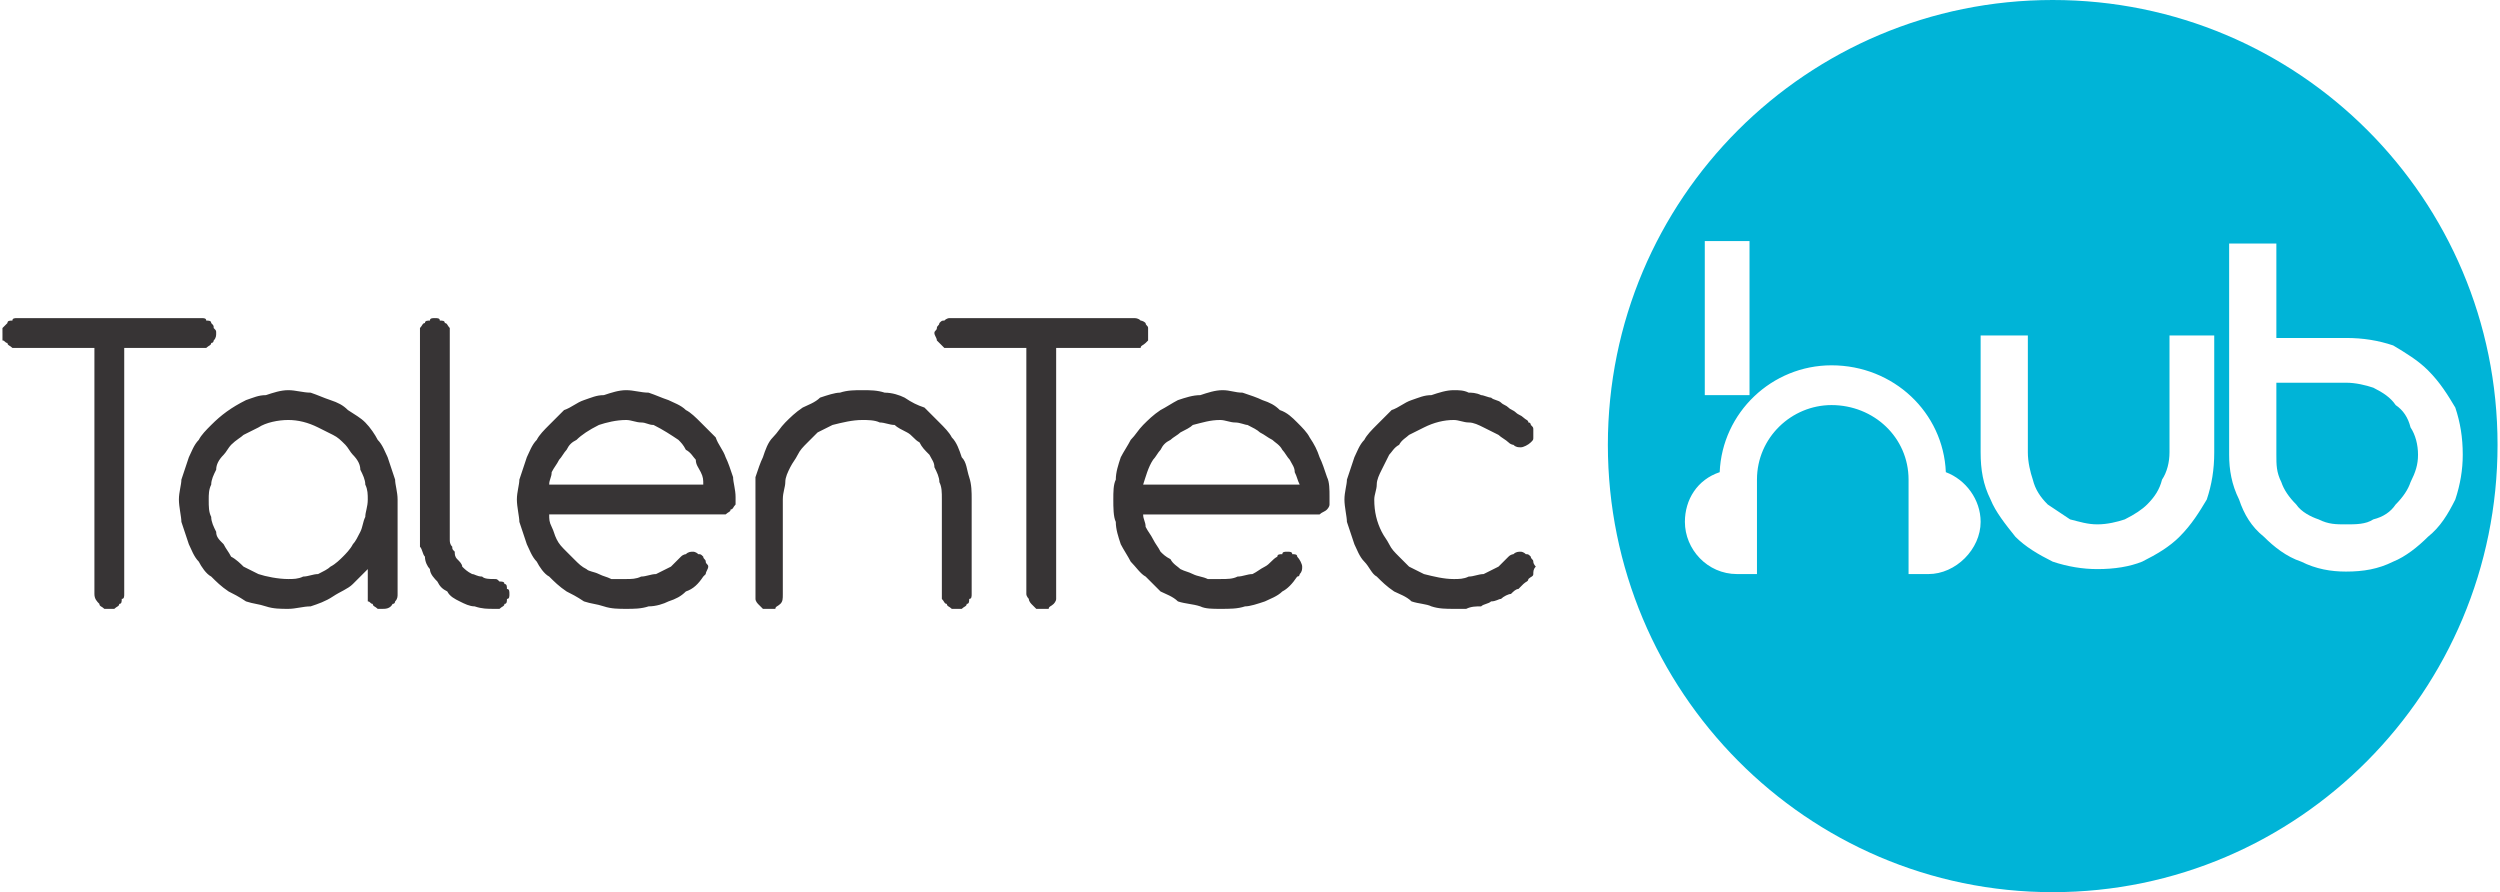
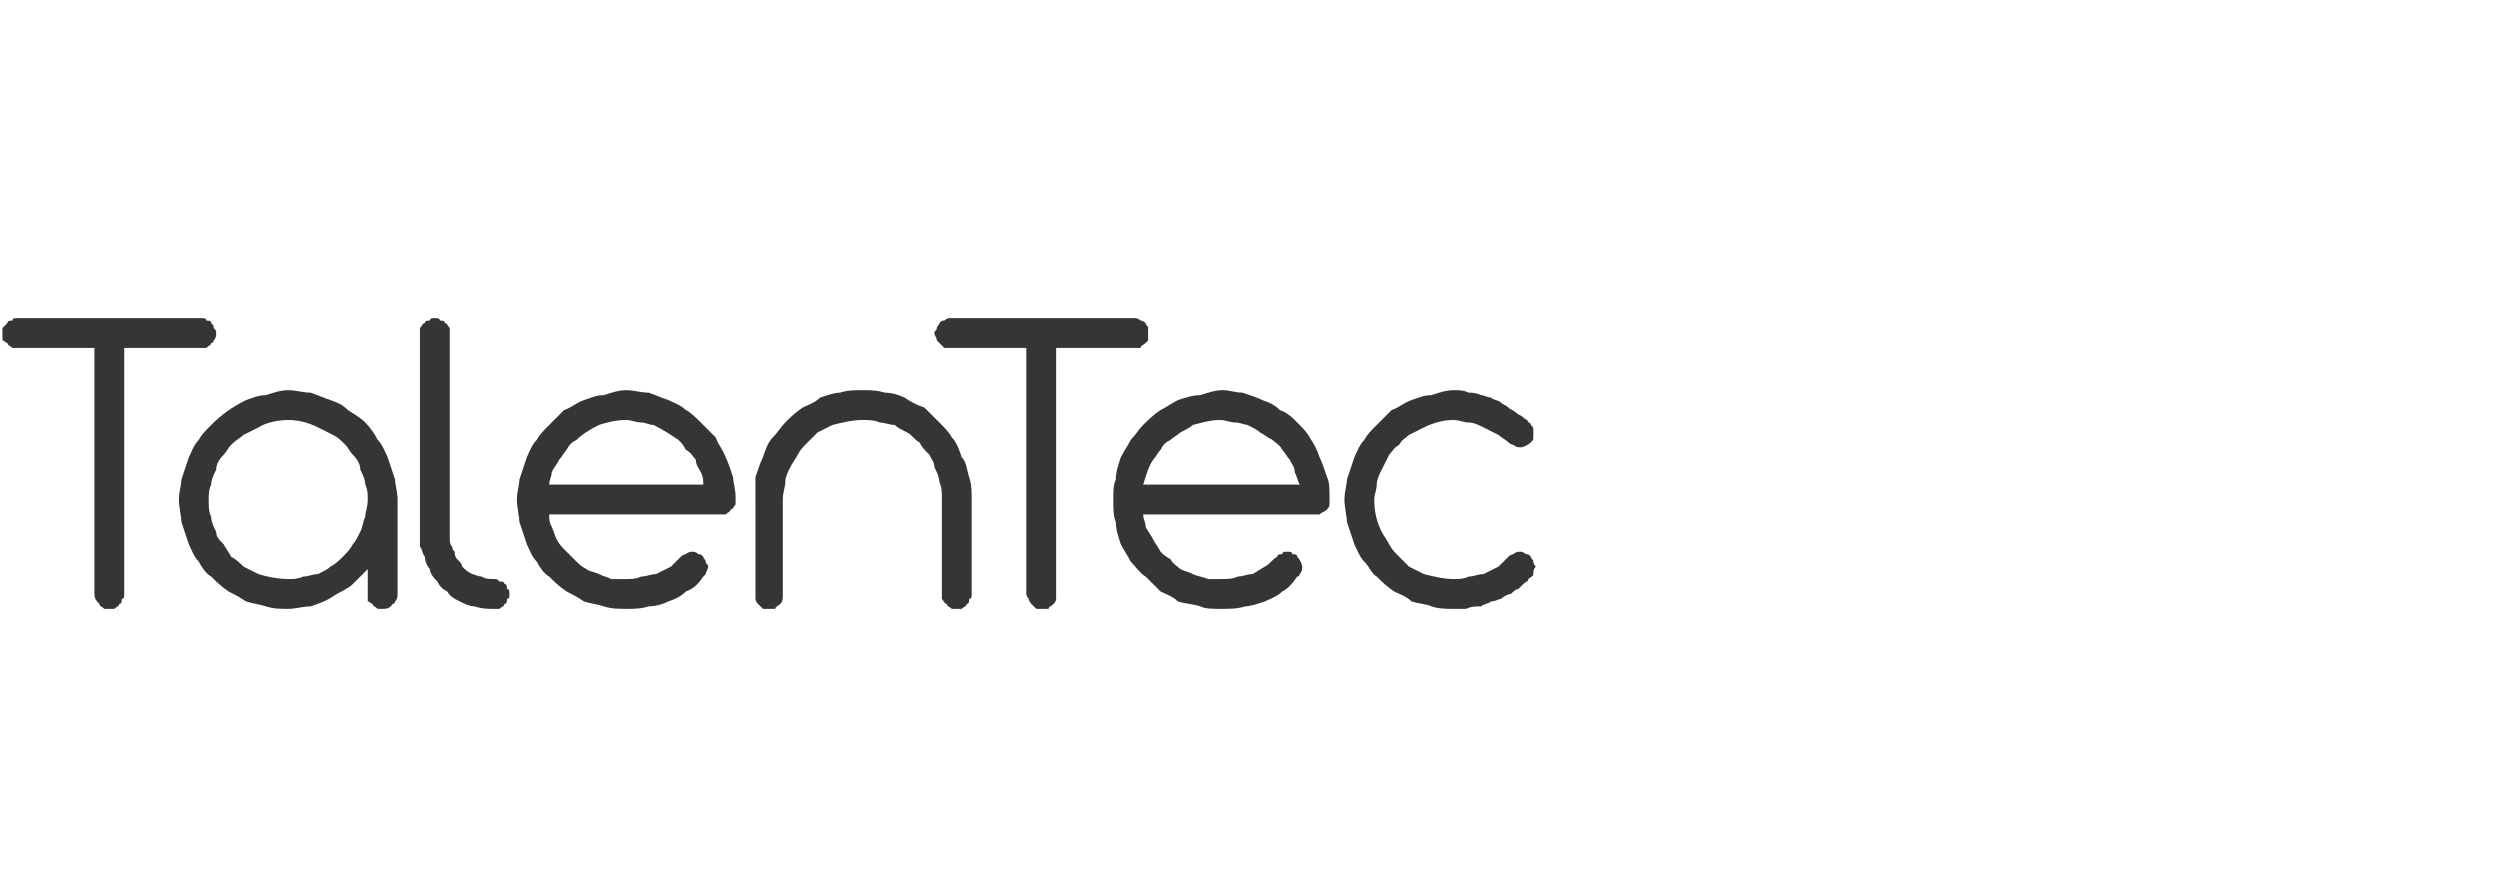
<svg xmlns="http://www.w3.org/2000/svg" xml:space="preserve" width="3.881in" height="1.385in" version="1.1" style="shape-rendering:geometricPrecision; text-rendering:geometricPrecision; image-rendering:optimizeQuality; fill-rule:evenodd; clip-rule:evenodd" viewBox="0 0 1004 359">
  <defs>
    <style type="text/css">
   
    .fil0 {fill:#00B4D7}
    .fil1 {fill:#373435;fill-rule:nonzero}
   
  </style>
  </defs>
  <g id="Layer_x0020_1">
    <g id="_347253272">
-       <path class="fil0" d="M963 163c-2,-3 -5,-5 -9,-7 -3,-1 -7,-2 -11,-2l-28 0 0 29c0,4 0,7 2,11 1,3 3,6 6,9 2,3 6,5 9,6 4,2 7,2 11,2 4,0 8,0 11,-2 4,-1 7,-3 9,-6 3,-3 5,-6 6,-9 2,-4 3,-7 3,-11 0,-4 -1,-8 -3,-11 -1,-4 -3,-7 -6,-9zm-138 -163c-99,0 -179,80 -179,179 0,99 80,180 179,180 99,0 179,-81 179,-180 0,-99 -80,-179 -179,-179zm-140 97l18 0 0 62 -18 0 0 -62zm90 134l-8 0 0 -38c0,-17 -14,-30 -31,-30 -16,0 -30,13 -30,30l0 38 -8 0c-12,0 -21,-10 -21,-21 0,-9 5,-17 14,-20 1,-24 21,-43 45,-43 25,0 45,19 46,43 8,3 14,11 14,20 0,11 -10,21 -21,21zm115 -49c0,7 -1,13 -3,19 -3,5 -6,10 -11,15 -4,4 -9,7 -15,10 -5,2 -11,3 -18,3 -6,0 -12,-1 -18,-3 -6,-3 -11,-6 -15,-10 -4,-5 -8,-10 -10,-15 -3,-6 -4,-12 -4,-19l0 -47 19 0 0 47c0,4 1,8 2,11 1,4 3,7 6,10 3,2 6,4 9,6 4,1 7,2 11,2 4,0 8,-1 11,-2 4,-2 7,-4 9,-6 3,-3 5,-6 6,-10 2,-3 3,-7 3,-11l0 -47 18 0 0 47 0 0zm86 34c-4,4 -9,8 -14,10 -6,3 -12,4 -19,4 -6,0 -12,-1 -18,-4 -6,-2 -11,-6 -15,-10 -5,-4 -8,-9 -10,-15 -3,-6 -4,-12 -4,-18l0 -85 19 0 0 38 28 0c7,0 13,1 19,3 5,3 10,6 14,10 5,5 8,10 11,15 2,6 3,12 3,19 0,6 -1,12 -3,18 -3,6 -6,11 -11,15z" />
      <path class="fil1" d="M0 134c0,-1 0,-1 0,-2 1,-1 1,-1 2,-2l0 0c0,-1 1,-1 2,-1 0,-1 1,-1 2,-1l74 0c1,0 2,0 2,1 1,0 2,0 2,1 1,1 1,1 1,2 1,1 1,1 1,2 0,1 0,2 -1,3 0,0 0,1 -1,1l0 0c0,1 -1,1 -2,2 0,0 -1,0 -2,0l-31 0 0 99c0,1 0,2 -1,2 0,1 0,2 -1,2 0,1 -1,1 -2,2l0 0c0,0 -1,0 -2,0 -1,0 -2,0 -2,0 -1,-1 -2,-1 -2,-2 -1,-1 -2,-2 -2,-4l0 -99 -31 0c-1,0 -2,0 -2,0 -1,-1 -2,-1 -2,-2l0 0c-1,0 -1,-1 -2,-1 0,-1 0,-2 0,-3zm115 23c3,0 6,1 9,1 3,1 5,2 8,3 3,1 5,2 7,4 3,2 5,3 7,5 2,2 4,5 5,7 2,2 3,5 4,7 1,3 2,6 3,9 0,2 1,5 1,8l0 38c0,1 0,2 -1,3 0,0 0,1 -1,1 -1,2 -3,2 -4,2 -1,0 -2,0 -2,0 -1,-1 -2,-1 -2,-2l0 0c-1,0 -1,-1 -2,-1l0 0c0,-1 0,-2 0,-3l0 -10c-2,2 -4,4 -6,6 -2,2 -5,3 -8,5 -3,2 -6,3 -9,4 -3,0 -6,1 -9,1 -3,0 -6,0 -9,-1 -3,-1 -5,-1 -8,-2 -3,-2 -5,-3 -7,-4 -3,-2 -5,-4 -7,-6 -2,-1 -4,-4 -5,-6 -2,-2 -3,-5 -4,-7 -1,-3 -2,-6 -3,-9 0,-2 -1,-6 -1,-9 0,-3 1,-6 1,-8 1,-3 2,-6 3,-9 1,-2 2,-5 4,-7 1,-2 3,-4 5,-6 4,-4 8,-7 14,-10 3,-1 5,-2 8,-2 3,-1 6,-2 9,-2l0 0zm-32 44c0,3 0,5 1,7 0,2 1,4 2,6 0,2 1,3 3,5 1,2 2,3 3,5l0 0c2,1 4,3 5,4 2,1 4,2 6,3 3,1 8,2 12,2 2,0 4,0 6,-1 2,0 4,-1 6,-1 2,-1 4,-2 5,-3 2,-1 4,-3 5,-4 1,-1 3,-3 4,-5 1,-1 2,-3 3,-5 1,-2 1,-4 2,-6 0,-2 1,-4 1,-7 0,-2 0,-4 -1,-6 0,-2 -1,-4 -2,-6l0 0c0,-2 -1,-4 -3,-6 -1,-1 -2,-3 -3,-4 -2,-2 -3,-3 -5,-4 -2,-1 -4,-2 -6,-3 -4,-2 -8,-3 -12,-3 -4,0 -9,1 -12,3 -2,1 -4,2 -6,3 -1,1 -3,2 -5,4 -1,1 -2,3 -3,4 -2,2 -3,4 -3,6 -1,2 -2,4 -2,6 -1,2 -1,4 -1,6zm121 38c0,1 0,2 -1,2 0,1 0,2 -1,2l0 0c0,1 -1,1 -2,2 -1,0 -1,0 -2,0l0 0c-3,0 -5,0 -8,-1 -2,0 -4,-1 -6,-2 -2,-1 -4,-2 -5,-4 -2,-1 -3,-2 -4,-4 -1,-1 -3,-3 -3,-5 -1,-1 -2,-3 -2,-5 -1,-1 -1,-3 -2,-4l0 0c0,-2 0,-3 0,-5l0 -81c0,-1 0,-2 0,-2 1,-1 1,-2 2,-2l0 0c0,-1 1,-1 2,-1l0 0c0,-1 1,-1 2,-1 1,0 2,0 2,1l0 0c1,0 2,0 2,1 1,0 1,1 2,2 0,0 0,1 0,2l0 81c0,1 0,1 0,2 0,1 0,2 1,3 0,1 0,1 1,2 0,1 0,2 1,3 1,1 2,2 2,3 1,1 2,2 4,3 1,0 2,1 4,1 1,1 3,1 5,1l0 0c1,0 1,0 2,1 1,0 2,0 2,1 1,0 1,1 1,2 1,0 1,1 1,2zm16 -32c0,2 0,3 1,5 1,2 1,3 2,5 1,2 2,3 4,5 1,1 2,2 3,3 2,2 3,3 5,4 1,1 3,1 5,2 2,1 3,1 5,2l0 0c2,0 4,0 6,0 2,0 4,0 6,-1 2,0 4,-1 6,-1 2,-1 4,-2 6,-3 1,-1 3,-3 4,-4 1,-1 2,-1 2,-1 1,-1 2,-1 3,-1 0,0 1,0 2,1 1,0 1,0 2,1l0 0c0,1 1,1 1,2 0,1 1,1 1,2 0,1 -1,2 -1,3 0,0 -1,1 -1,1 -2,3 -4,5 -7,6 -2,2 -4,3 -7,4 -2,1 -5,2 -8,2l0 0c-3,1 -6,1 -9,1 -3,0 -6,0 -9,-1 -3,-1 -5,-1 -8,-2 -3,-2 -5,-3 -7,-4 -3,-2 -5,-4 -7,-6 -2,-1 -4,-4 -5,-6 -2,-2 -3,-5 -4,-7 -1,-3 -2,-6 -3,-9 0,-2 -1,-6 -1,-9 0,-3 1,-6 1,-8 1,-3 2,-6 3,-9 1,-2 2,-5 4,-7 1,-2 3,-4 5,-6l0 0c2,-2 4,-4 6,-6 3,-1 5,-3 8,-4 3,-1 5,-2 8,-2 3,-1 6,-2 9,-2l0 0c3,0 6,1 9,1 3,1 5,2 8,3 2,1 5,2 7,4 2,1 4,3 6,5 2,2 4,4 6,6 1,3 3,5 4,8 1,2 2,5 3,8 0,2 1,5 1,8 0,1 0,2 0,3 -1,1 -1,2 -2,2 0,1 -1,1 -2,2l0 0c-1,0 -1,0 -2,0l-69 0zm31 -38c-4,0 -8,1 -11,2 -4,2 -7,4 -9,6 -2,1 -3,2 -4,4 -1,1 -2,3 -3,4l0 0c-1,2 -2,3 -3,5l0 0c0,2 -1,3 -1,5l62 0c0,-2 0,-3 -1,-5 -1,-2 -2,-3 -2,-5 -1,-1 -2,-3 -4,-4 -1,-2 -2,-3 -3,-4 -3,-2 -6,-4 -10,-6 -2,0 -3,-1 -5,-1 -2,0 -4,-1 -6,-1zm52 32c0,-3 0,-6 0,-9 1,-3 2,-6 3,-8 1,-3 2,-6 4,-8l0 0c2,-2 3,-4 5,-6l0 0c2,-2 4,-4 7,-6 2,-1 5,-2 7,-4 3,-1 6,-2 8,-2 3,-1 6,-1 9,-1 3,0 6,0 9,1 3,0 6,1 8,2 3,2 5,3 8,4 2,2 4,4 6,6 2,2 4,4 5,6l0 0c2,2 3,5 4,8 2,2 2,5 3,8 1,3 1,6 1,9l0 38c0,1 0,2 -1,2l0 0c0,1 0,2 -1,2l0 0c0,1 -1,1 -2,2 -1,0 -1,0 -2,0 -1,0 -2,0 -2,0 -1,-1 -2,-1 -2,-2 -1,0 -1,-1 -2,-2 0,0 0,-1 0,-2l0 -38c0,-3 0,-5 -1,-7 0,-2 -1,-4 -2,-6 0,-2 -1,-3 -2,-5 -2,-2 -3,-3 -4,-5 -2,-1 -3,-3 -5,-4 -2,-1 -4,-2 -5,-3 -2,0 -4,-1 -6,-1 -2,-1 -5,-1 -7,-1 -4,0 -8,1 -12,2 -2,1 -4,2 -6,3 -1,1 -3,3 -4,4 -2,2 -3,3 -4,5 -1,2 -2,3 -3,5 -1,2 -2,4 -2,6 0,2 -1,4 -1,7l0 38c0,2 0,3 -1,4 -1,1 -2,1 -2,2 -1,0 -2,0 -3,0 0,0 -1,0 -2,0 -1,-1 -1,-1 -2,-2l0 0c0,0 -1,-1 -1,-2 0,0 0,-1 0,-2l0 -38zm72 -67c0,-1 1,-1 1,-2 0,-1 1,-1 1,-2 1,-1 1,-1 2,-1 1,-1 2,-1 2,-1l74 0c1,0 2,0 3,1 0,0 1,0 2,1 0,1 1,1 1,2 0,1 0,1 0,2 0,1 0,2 0,3 0,0 -1,1 -1,1l0 0c-1,1 -2,1 -2,2 -1,0 -2,0 -3,0l-31 0 0 99c0,1 0,2 0,2 0,1 -1,2 -1,2 -1,1 -2,1 -2,2l0 0c-1,0 -2,0 -3,0 0,0 -1,0 -2,0 -1,-1 -1,-1 -2,-2l0 0c0,0 -1,-1 -1,-2 0,0 -1,-1 -1,-2l0 -99 -31 0c0,0 -1,0 -2,0 -1,-1 -1,-1 -2,-2l0 0c0,0 -1,-1 -1,-1 0,-1 -1,-2 -1,-3zm84 73c0,2 1,3 1,5 1,2 2,3 3,5 1,2 2,3 3,5 1,1 2,2 4,3 1,2 3,3 4,4 2,1 3,1 5,2 2,1 4,1 6,2 2,0 3,0 5,0 3,0 5,0 7,-1 2,0 4,-1 6,-1 2,-1 3,-2 5,-3 2,-1 3,-3 5,-4 0,-1 1,-1 2,-1 0,-1 1,-1 2,-1 1,0 2,0 2,1l0 0c1,0 2,0 2,1l0 0c1,1 2,3 2,4 0,1 0,2 -1,3 0,0 0,1 -1,1 -2,3 -4,5 -6,6 -2,2 -5,3 -7,4 -3,1 -6,2 -8,2 -3,1 -6,1 -10,1 -3,0 -6,0 -8,-1 -3,-1 -6,-1 -9,-2 -2,-2 -5,-3 -7,-4 -2,-2 -4,-4 -6,-6 -2,-1 -4,-4 -6,-6 -1,-2 -3,-5 -4,-7 -1,-3 -2,-6 -2,-9 -1,-2 -1,-6 -1,-9 0,-3 0,-6 1,-8 0,-3 1,-6 2,-9 1,-2 3,-5 4,-7 2,-2 3,-4 5,-6 2,-2 4,-4 7,-6 2,-1 5,-3 7,-4 3,-1 6,-2 9,-2 3,-1 6,-2 9,-2l0 0c3,0 5,1 8,1 3,1 6,2 8,3 3,1 5,2 7,4 3,1 5,3 7,5 2,2 4,4 5,6 2,3 3,5 4,8 1,2 2,5 3,8 1,2 1,5 1,8 0,1 0,2 0,3 0,1 -1,2 -1,2 -1,1 -2,1 -3,2l0 0c0,0 -1,0 -2,0l-69 0zm31 -38c-4,0 -7,1 -11,2 -1,1 -3,2 -5,3l0 0c-1,1 -3,2 -4,3 -2,1 -3,2 -4,4 -1,1 -2,3 -3,4l0 0c-2,3 -3,7 -4,10l63 0c-1,-2 -1,-3 -2,-5 0,-2 -1,-3 -2,-5 -1,-1 -2,-3 -3,-4 -1,-2 -3,-3 -4,-4 -2,-1 -3,-2 -5,-3 -1,-1 -3,-2 -5,-3 -1,0 -3,-1 -5,-1 -2,0 -4,-1 -6,-1zm116 9c-1,-1 -3,-2 -4,-3 -2,-1 -4,-2 -6,-3 -2,-1 -4,-2 -6,-2 -2,0 -4,-1 -6,-1 -4,0 -8,1 -12,3 -2,1 -4,2 -6,3 -1,1 -3,2 -4,4 -2,1 -3,3 -4,4 -1,2 -2,4 -3,6 -1,2 -2,4 -2,6 0,2 -1,4 -1,6 0,5 1,9 3,13 1,2 2,3 3,5 1,2 2,3 4,5 1,1 3,3 4,4 2,1 4,2 6,3 4,1 8,2 12,2 2,0 4,0 6,-1 2,0 4,-1 6,-1 2,-1 4,-2 6,-3 1,-1 3,-3 4,-4 1,-1 2,-1 2,-1 1,-1 2,-1 3,-1 0,0 1,0 2,1 1,0 1,0 2,1 0,1 1,1 1,2 0,1 1,2 1,2 -1,1 -1,2 -1,3 0,1 -1,1 -2,2l0 0c0,1 -1,1 -2,2 0,0 -1,1 -2,2 -1,0 -2,1 -3,2 -1,0 -3,1 -4,2 -1,0 -2,1 -4,1 -1,1 -3,1 -4,2 -2,0 -4,0 -6,1 -1,0 -3,0 -5,0 -3,0 -6,0 -9,-1 -2,-1 -5,-1 -8,-2 -2,-2 -5,-3 -7,-4 -3,-2 -5,-4 -7,-6 -2,-1 -3,-4 -5,-6 -2,-2 -3,-5 -4,-7 -1,-3 -2,-6 -3,-9 0,-2 -1,-6 -1,-9 0,-3 1,-6 1,-8 1,-3 2,-6 3,-9 1,-2 2,-5 4,-7 1,-2 3,-4 5,-6 2,-2 4,-4 6,-6 3,-1 5,-3 8,-4 3,-1 5,-2 8,-2 3,-1 6,-2 9,-2l0 0c2,0 4,0 6,1 1,0 3,0 5,1 1,0 3,1 4,1 1,1 3,1 4,2 1,1 2,1 3,2 1,1 2,1 3,2 1,1 2,1 3,2 1,1 2,1 2,2 1,0 1,1 1,1 1,1 1,1 1,2l0 0c0,1 0,2 0,3 0,1 0,1 -1,2l0 0c-1,1 -3,2 -4,2 -1,0 -2,0 -3,-1 0,0 -1,0 -2,-1l0 0z" />
    </g>
  </g>
</svg>